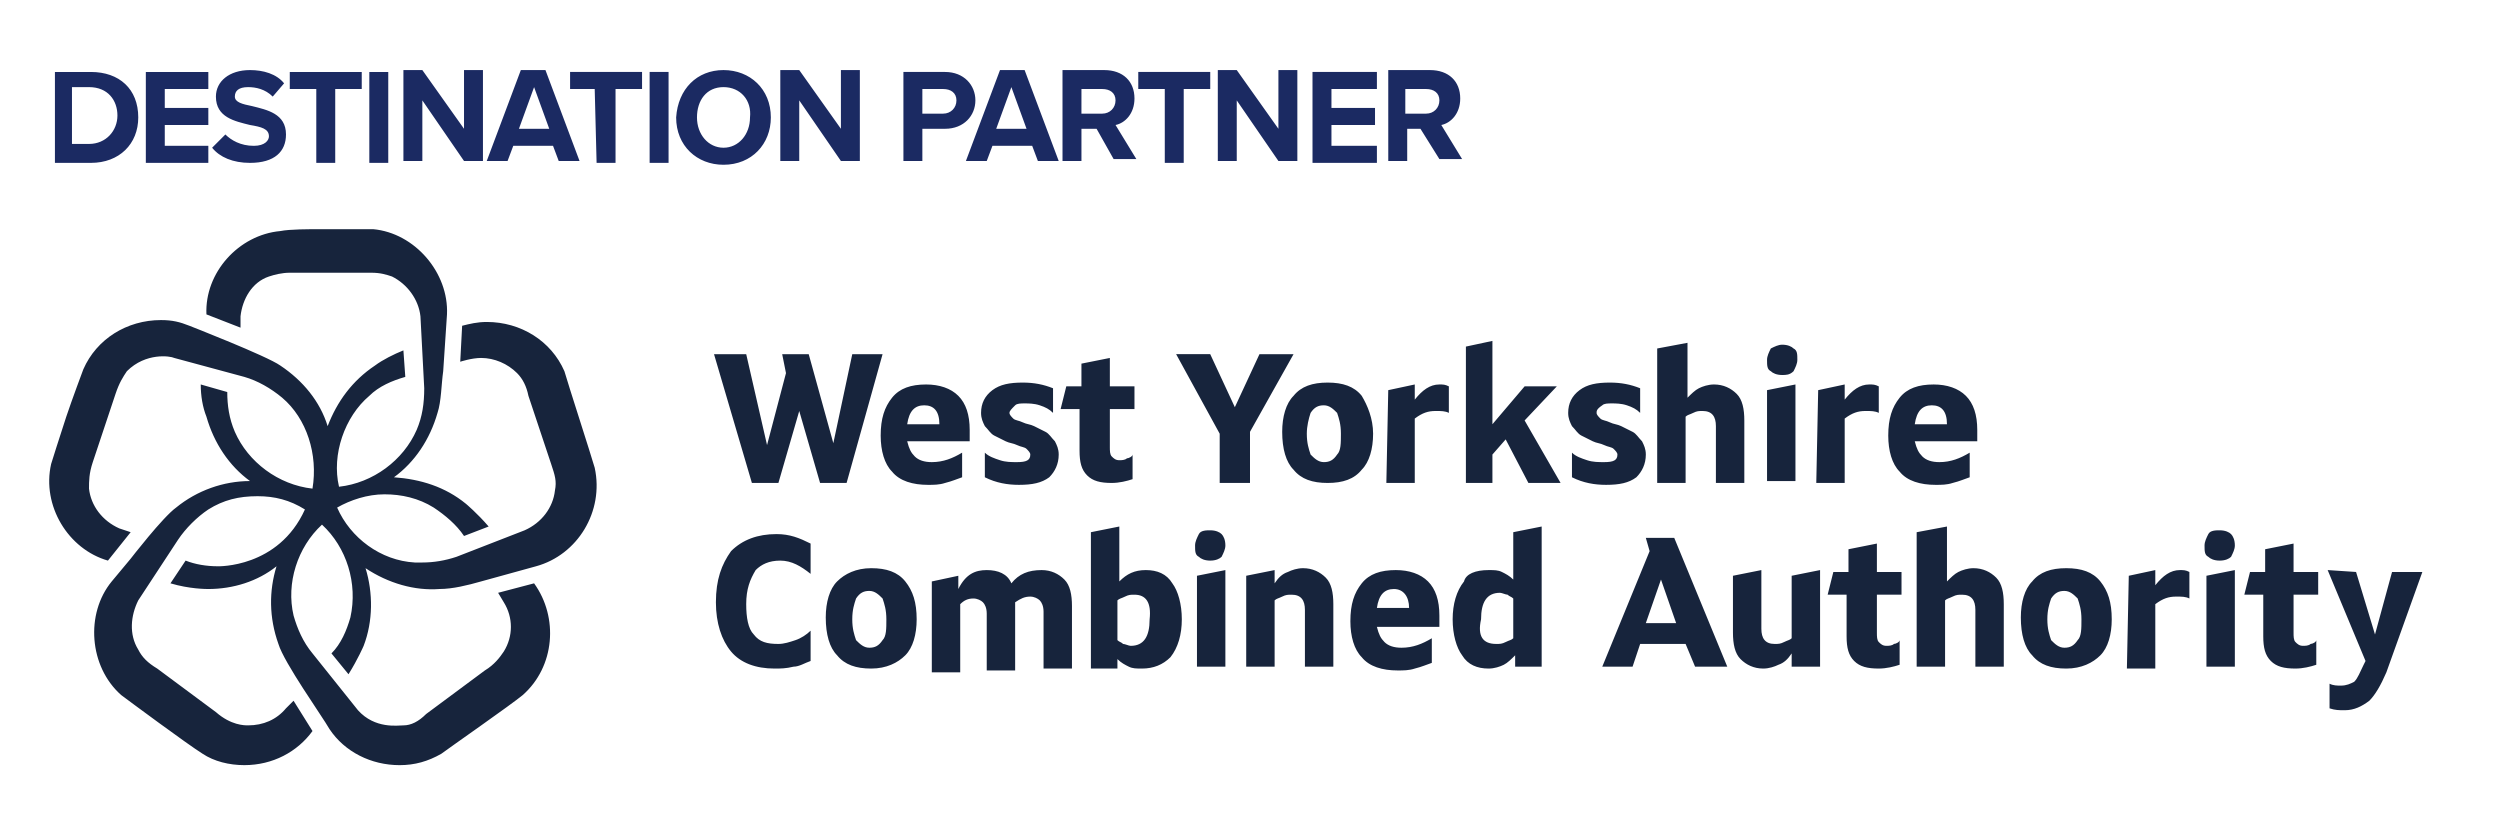
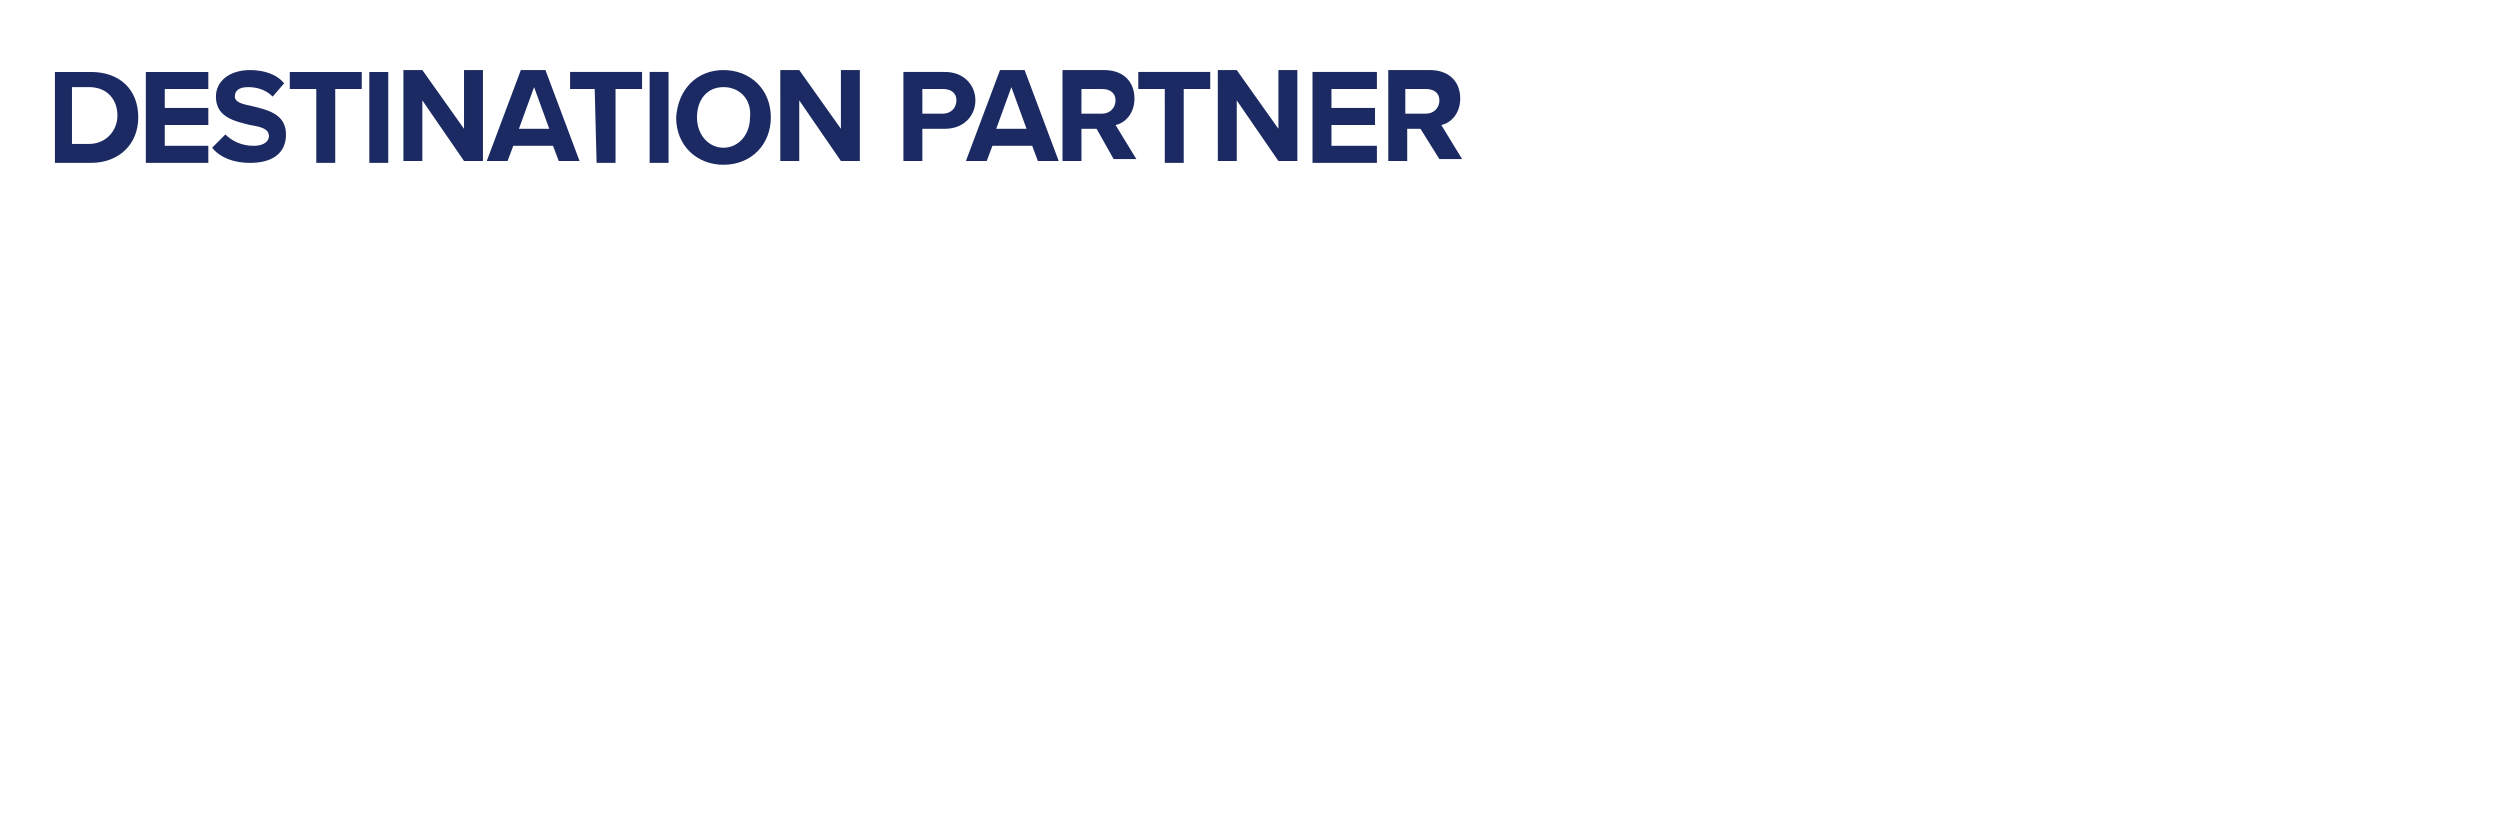
<svg xmlns="http://www.w3.org/2000/svg" version="1.1" id="Layer_1" x="0" y="0" width="132" height="43.1" xml:space="preserve">
  <path d="M2.9 3.8h1.9c1.5 0 2.5.9 2.5 2.4 0 1.4-1 2.4-2.5 2.4H2.9V3.8zm1.8 3.8c.9 0 1.5-.7 1.5-1.5s-.5-1.5-1.5-1.5h-.9v3h.9zm3-3.8H11v.9H8.7v1H11v.9H8.7v1.1H11v.9H7.7V3.8zm4.2 3.3c.3.3.8.6 1.5.6.6 0 .8-.3.8-.5 0-.4-.4-.5-1-.6-.8-.2-1.8-.4-1.8-1.5 0-.8.7-1.4 1.8-1.4.7 0 1.4.2 1.8.7l-.6.7c-.4-.4-.9-.5-1.3-.5-.5 0-.7.2-.7.5s.4.4.9.5c.8.2 1.8.4 1.8 1.5 0 .9-.6 1.5-1.9 1.5-.9 0-1.6-.3-2-.8l.7-.7zm4.8-2.4h-1.4v-.9h3.8v.9h-1.4v3.9h-1V4.7zm2.8-.9h1v4.8h-1V3.8zm2.8 1.5v3.2h-1V3.7h1l2.2 3.1V3.7h1v4.8h-1l-2.2-3.2zm6.9 2.4h-2.1l-.3.8h-1.1l1.8-4.8h1.3l1.8 4.8h-1.1l-.3-.8zm-1.8-.9H29l-.8-2.2-.8 2.2zm4-2.1h-1.3v-.9h3.8v.9h-1.4v3.9h-1l-.1-3.9zm2.9-.9h1v4.8h-1V3.8zm3.9-.1c1.4 0 2.5 1 2.5 2.5 0 1.4-1 2.5-2.5 2.5-1.4 0-2.5-1-2.5-2.5.1-1.5 1.1-2.5 2.5-2.5zm0 .9c-.9 0-1.4.7-1.4 1.6s.6 1.6 1.4 1.6 1.4-.7 1.4-1.6c.1-.9-.5-1.6-1.4-1.6zm4 .7v3.2h-1V3.7h1l2.2 3.1V3.7h1v4.8h-1l-2.2-3.2zm5.5-1.5h2.2c1 0 1.6.7 1.6 1.5s-.6 1.5-1.6 1.5h-1.2v1.7h-1V3.8zm2.1.9h-1.1V6h1.1c.4 0 .7-.3.7-.7s-.3-.6-.7-.6zm4.7 3h-2.1l-.3.8H51l1.8-4.8h1.3l1.8 4.8h-1.1l-.3-.8zm-1.9-.9h1.6l-.8-2.2-.8 2.2zm5.3 0h-.8v1.7h-1V3.7h2.2c1 0 1.6.6 1.6 1.5 0 .8-.5 1.3-1 1.4L60 8.4h-1.2l-.9-1.6zm.3-2.1h-1.1V6h1.1c.4 0 .7-.3.7-.7s-.3-.6-.7-.6zm3.3 0h-1.4v-.9h3.8v.9h-1.4v3.9h-1V4.7zm3.8.6v3.2h-1V3.7h1l2.2 3.1V3.7h1v4.8h-1l-2.2-3.2zm4-1.5h3.4v.9h-2.4v1h2.3v.9h-2.3v1.1h2.4v.9h-3.4V3.8zm5.7 3h-.7v1.7h-1V3.7h2.2c1 0 1.6.6 1.6 1.5 0 .8-.5 1.3-1 1.4l1.1 1.8H76l-1-1.6zm.3-2.1h-1.1V6h1.1c.4 0 .7-.3.7-.7s-.3-.6-.7-.6z" fill="#1b2a62" />
-   <path d="M39.4 31.9c0 .7.1 1.3.4 1.6.3.4.7.5 1.3.5.3 0 .6-.1.9-.2.3-.1.6-.3.8-.5v1.6c-.3.1-.6.3-.9.3-.4.1-.7.1-1 .1-1 0-1.8-.3-2.3-.9s-.8-1.5-.8-2.6c0-1.2.3-2 .8-2.7.6-.6 1.4-.9 2.4-.9.7 0 1.2.2 1.8.5v1.6c-.5-.4-1-.7-1.6-.7s-1 .2-1.3.5c-.3.5-.5 1-.5 1.8zm9 .8c0 .8-.2 1.5-.6 1.9s-1 .7-1.8.7-1.4-.2-1.8-.7c-.4-.4-.6-1.1-.6-2 0-.8.2-1.5.6-1.9s1-.7 1.8-.7 1.4.2 1.8.7.6 1.1.6 2zm-3.4 0c0 .5.1.8.2 1.1.2.2.4.4.7.4s.5-.1.7-.4c.2-.2.2-.6.2-1.1s-.1-.8-.2-1.1c-.2-.2-.4-.4-.7-.4s-.5.1-.7.4c-.1.3-.2.6-.2 1.1zm7.1-2.6c.6 0 1.1.2 1.3.7.4-.5.9-.7 1.6-.7.5 0 .9.2 1.2.5s.4.8.4 1.4v3.3h-1.5v-3c0-.3-.1-.5-.2-.6-.1-.1-.3-.2-.5-.2-.3 0-.5.1-.8.3v3.6h-1.5v-3c0-.3-.1-.5-.2-.6-.1-.1-.3-.2-.5-.2-.3 0-.5.1-.7.3v3.6h-1.5v-4.8l1.4-.3v.7c.4-.8.9-1 1.5-1zm8.2 5.2c-.3 0-.5 0-.7-.1s-.4-.2-.6-.4v.5h-1.4v-7.2l1.5-.3v2.9c.4-.4.8-.6 1.4-.6.6 0 1.1.2 1.4.7.3.4.5 1.1.5 1.9 0 .8-.2 1.5-.6 2-.4.4-.9.6-1.5.6zm-.4-3.9c-.2 0-.3 0-.5.1s-.3.1-.4.2v2.1c.1.1.2.1.3.2.1 0 .3.1.4.1.7 0 1-.5 1-1.4.1-.9-.2-1.3-.8-1.3zm4-1.8c-.3 0-.5-.1-.6-.2-.2-.1-.2-.3-.2-.6 0-.2.1-.4.2-.6s.4-.2.6-.2c.3 0 .5.1.6.2s.2.3.2.6c0 .2-.1.4-.2.6-.1.1-.3.2-.6.2zm-.7.8l1.5-.3v5.1h-1.5v-4.8zm4.1-.3v.7c.2-.3.4-.5.7-.6.2-.1.5-.2.8-.2.5 0 .9.2 1.2.5s.4.8.4 1.4v3.3h-1.5v-3c0-.5-.2-.8-.7-.8-.2 0-.3 0-.5.1s-.3.1-.4.2v3.5h-1.5v-4.8l1.5-.3zm5.4 3c.1.4.2.6.4.8.2.2.5.3.9.3.6 0 1.1-.2 1.6-.5V35c-.3.1-.5.2-.9.3-.3.1-.6.1-.9.1-.8 0-1.5-.2-1.9-.7-.4-.4-.6-1.1-.6-1.9 0-.9.2-1.5.6-2s1-.7 1.8-.7c.7 0 1.3.2 1.7.6s.6 1 .6 1.8v.6h-3.3zm.9-2c-.5 0-.8.3-.9 1h1.7c0-.6-.3-1-.8-1zm5-1c.3 0 .5 0 .7.1s.4.2.6.4v-2.5l1.5-.3v7.4H80v-.6c-.2.2-.4.4-.6.5s-.5.2-.8.2c-.6 0-1.1-.2-1.4-.7-.3-.4-.5-1.1-.5-1.9 0-.8.2-1.5.6-2 .1-.4.6-.6 1.3-.6zM79 34c.2 0 .3 0 .5-.1s.3-.1.4-.2v-2.1c-.1-.1-.2-.1-.3-.2-.1 0-.3-.1-.4-.1-.7 0-1 .5-1 1.4-.2.9.1 1.3.8 1.3zm10 0h-2.4l-.4 1.2h-1.6l2.5-6.1-.2-.7h1.5l2.8 6.8h-1.7L89 34zm-2.1-1.1h1.6l-.8-2.3-.8 2.3zm7.7 2.3v-.7c-.2.3-.4.5-.7.6-.2.1-.5.2-.8.2-.5 0-.9-.2-1.2-.5s-.4-.8-.4-1.4v-3l1.5-.3v3.1c0 .5.2.8.7.8.2 0 .3 0 .5-.1s.3-.1.4-.2v-3.3l1.5-.3v5.1h-1.5zm2.2-5h.8V29l1.5-.3v1.5h1.3v1.2h-1.3v2c0 .2 0 .4.1.5s.2.2.4.2c.1 0 .3 0 .4-.1.1 0 .3-.1.3-.2v1.3c-.3.1-.7.2-1.1.2-.6 0-1-.1-1.3-.4s-.4-.7-.4-1.3v-2.2h-1l.3-1.2zm6-2.4v2.9c.2-.2.4-.4.6-.5s.5-.2.8-.2c.5 0 .9.2 1.2.5s.4.8.4 1.4v3.3h-1.5v-3c0-.5-.2-.8-.7-.8-.2 0-.3 0-.5.1s-.3.1-.4.2v3.5h-1.5v-7.1l1.6-.3zm8.7 4.9c0 .8-.2 1.5-.6 1.9s-1 .7-1.8.7-1.4-.2-1.8-.7c-.4-.4-.6-1.1-.6-2 0-.8.2-1.5.6-1.9.4-.5 1-.7 1.8-.7s1.4.2 1.8.7.6 1.1.6 2zm-3.4 0c0 .5.1.8.2 1.1.2.2.4.4.7.4s.5-.1.7-.4c.2-.2.2-.6.2-1.1s-.1-.8-.2-1.1c-.2-.2-.4-.4-.7-.4s-.5.1-.7.4c-.1.3-.2.6-.2 1.1zm4.3-2.3l1.4-.3v.8c.4-.5.8-.8 1.3-.8.2 0 .3 0 .5.1v1.4c-.2-.1-.4-.1-.7-.1-.4 0-.7.1-1.1.4v3.4h-1.5l.1-4.9zm4.8-.8c-.3 0-.5-.1-.6-.2-.2-.1-.2-.3-.2-.6 0-.2.1-.4.2-.6s.4-.2.6-.2c.3 0 .5.1.6.2s.2.3.2.6c0 .2-.1.4-.2.6-.1.1-.3.2-.6.2zm-.7.8l1.5-.3v5.1h-1.5v-4.8zm2.3-.2h.8V29l1.5-.3v1.5h1.3v1.2h-1.3v2c0 .2 0 .4.1.5s.2.2.4.2c.1 0 .3 0 .4-.1.1 0 .3-.1.3-.2v1.3c-.3.1-.7.2-1.1.2-.6 0-1-.1-1.3-.4s-.4-.7-.4-1.3v-2.2h-1l.3-1.2zm5.6 0l1 3.3.9-3.3h1.6l-1.9 5.3c-.3.7-.6 1.2-.9 1.5-.4.3-.8.5-1.3.5-.3 0-.5 0-.8-.1v-1.3c.2.1.4.1.6.1.3 0 .5-.1.7-.2.2-.2.3-.5.5-.9l.1-.2-2-4.8 1.5.1zM42.7 18.7l1.3 4.7 1-4.7h1.6l-1.9 6.8h-1.4l-1.1-3.8-1.1 3.8h-1.4l-2-6.8h1.7l1.1 4.8 1-3.8-.2-1h1.4zm5.2 4.6c.1.4.2.6.4.8s.5.3.9.3c.6 0 1.1-.2 1.6-.5v1.3c-.3.1-.5.2-.9.3-.3.1-.6.1-.9.1-.8 0-1.5-.2-1.9-.7-.4-.4-.6-1.1-.6-1.9 0-.9.2-1.5.6-2 .4-.5 1-.7 1.8-.7.7 0 1.3.2 1.7.6s.6 1 .6 1.8v.6h-3.3zm.9-1.9c-.5 0-.8.3-.9 1h1.7c0-.7-.3-1-.8-1zm4.5.4c0 .1.1.2.2.3.1.1.3.1.5.2s.4.1.6.2l.6.3c.2.1.3.3.5.5.1.2.2.4.2.7 0 .5-.2.9-.5 1.2-.4.3-.9.4-1.6.4-.6 0-1.2-.1-1.8-.4v-1.3c.2.2.5.3.8.4s.6.1.9.1c.5 0 .7-.1.7-.4 0-.1-.1-.2-.2-.3-.1-.1-.3-.1-.5-.2s-.4-.1-.6-.2l-.6-.3c-.2-.1-.3-.3-.5-.5-.1-.2-.2-.4-.2-.7 0-.5.2-.9.6-1.2.4-.3.9-.4 1.6-.4.6 0 1.1.1 1.6.3v1.3c-.2-.2-.4-.3-.7-.4s-.6-.1-.8-.1-.4 0-.5.1c-.2.2-.3.3-.3.4zm3-1.4h.8v-1.2l1.5-.3v1.5h1.3v1.2h-1.3v2c0 .2 0 .4.1.5s.2.2.4.2c.1 0 .3 0 .4-.1.1 0 .3-.1.3-.2v1.3c-.3.1-.7.2-1.1.2-.6 0-1-.1-1.3-.4s-.4-.7-.4-1.3v-2.2h-1l.3-1.2zm7.6-1.7l1.3 2.8 1.3-2.8h1.8L66 22.8v2.7h-1.6v-2.6l-2.3-4.2h1.8zm8.6 4.2c0 .8-.2 1.5-.6 1.9-.4.5-1 .7-1.8.7s-1.4-.2-1.8-.7c-.4-.4-.6-1.1-.6-2 0-.8.2-1.5.6-1.9.4-.5 1-.7 1.8-.7s1.4.2 1.8.7c.3.5.6 1.2.6 2zm-3.5 0c0 .5.1.8.2 1.1.2.2.4.4.7.4s.5-.1.7-.4c.2-.2.2-.6.2-1.1s-.1-.8-.2-1.1c-.2-.2-.4-.4-.7-.4s-.5.1-.7.4c-.1.3-.2.7-.2 1.1zm4.3-2.3l1.4-.3v.8c.4-.5.8-.8 1.3-.8.2 0 .3 0 .5.1v1.4c-.2-.1-.4-.1-.7-.1-.4 0-.7.1-1.1.4v3.4h-1.5l.1-4.9zm5.5 1.8l1.7-2h1.7l-1.7 1.8 1.9 3.3h-1.7l-1.2-2.3-.7.8v1.5h-1.4v-7.2l1.4-.3v4.4zm5.5-.6c0 .1.1.2.2.3s.3.1.5.2.4.1.6.2l.6.3c.2.1.3.3.5.5.1.2.2.4.2.7 0 .5-.2.9-.5 1.2-.4.3-.9.4-1.6.4-.6 0-1.2-.1-1.8-.4v-1.3c.2.2.5.3.8.4s.6.1.9.1c.5 0 .7-.1.7-.4 0-.1-.1-.2-.2-.3s-.3-.1-.5-.2-.4-.1-.6-.2l-.6-.3c-.2-.1-.3-.3-.5-.5-.1-.2-.2-.4-.2-.7 0-.5.2-.9.6-1.2s.9-.4 1.6-.4c.6 0 1.1.1 1.6.3v1.3c-.2-.2-.4-.3-.7-.4s-.6-.1-.8-.1-.4 0-.5.1c-.3.2-.3.3-.3.4zm4.8-3.7V21c.2-.2.4-.4.6-.5s.5-.2.8-.2c.5 0 .9.2 1.2.5s.4.8.4 1.4v3.3h-1.5v-3c0-.5-.2-.8-.7-.8-.2 0-.3 0-.5.1s-.3.1-.4.2v3.5h-1.5v-7.1l1.6-.3zm5 1.7c-.3 0-.5-.1-.6-.2-.2-.1-.2-.3-.2-.6 0-.2.1-.4.2-.6.2-.1.4-.2.6-.2.3 0 .5.1.6.2.2.1.2.3.2.6 0 .2-.1.4-.2.6-.2.2-.4.2-.6.2zm-.8.8l1.5-.3v5.1h-1.5v-4.8zm2.7 0l1.4-.3v.8c.4-.5.8-.8 1.3-.8.2 0 .3 0 .5.1v1.4c-.2-.1-.4-.1-.7-.1-.4 0-.7.1-1.1.4v3.4h-1.5l.1-4.9zm5.1 2.7c.1.4.2.6.4.8.2.2.5.3.9.3.6 0 1.1-.2 1.6-.5v1.3c-.3.1-.5.2-.9.3-.3.1-.6.1-.9.1-.8 0-1.5-.2-1.9-.7-.4-.4-.6-1.1-.6-1.9 0-.9.2-1.5.6-2s1-.7 1.8-.7c.7 0 1.3.2 1.7.6s.6 1 .6 1.8v.6h-3.3zm.9-1.9c-.5 0-.8.3-.9 1h1.7c0-.7-.3-1-.8-1zm-85-9.3c-.7 0-1.7 0-2.2.1-2.2.2-4 2.2-3.9 4.4l1.8.7v-.6c.1-.9.6-1.8 1.5-2.1.3-.1.7-.2 1.1-.2h4.3c.5 0 .8.1 1.1.2.8.4 1.4 1.2 1.5 2.1l.2 3.8c0 .8-.1 1.5-.4 2.2-.7 1.6-2.3 2.8-4.1 3-.4-1.7.3-3.7 1.6-4.8.5-.5 1.2-.8 1.9-1l-.1-1.4c-.5.2-1.1.5-1.5.8-1.2.8-2 1.9-2.5 3.2-.4-1.3-1.3-2.4-2.5-3.2-.7-.5-4.8-2.1-4.8-2.1-.5-.2-.9-.3-1.5-.3-1.8 0-3.4 1-4.1 2.6 0 0-.6 1.6-.9 2.5s-.8 2.5-.8 2.5c-.5 2.2.9 4.5 3 5.1l1.2-1.5-.6-.2c-.9-.4-1.5-1.2-1.6-2.1 0-.4 0-.8.2-1.4l1.2-3.6c.2-.6.4-.9.6-1.2 1-1 2.3-.8 2.5-.7l3.7 1c.7.2 1.4.6 2 1.1 1.3 1.1 1.9 3 1.6 4.8-1.8-.2-3.4-1.4-4.1-3-.3-.7-.4-1.4-.4-2.1l-1.4-.4c0 .6.1 1.2.3 1.7.4 1.4 1.2 2.6 2.3 3.4-1.4 0-2.8.5-3.9 1.4-.7.5-2.4 2.7-2.4 2.7l-1 1.2c-1.4 1.7-1.2 4.5.5 6 .4.3 3.5 2.6 4.3 3.1.6.4 1.4.6 2.2.6 1.5 0 2.8-.7 3.6-1.8l-1-1.6-.4.4c-.5.6-1.2.9-2 .9-.2 0-.9 0-1.7-.7l-3.1-2.3c-.5-.3-.8-.6-1-1-.5-.8-.4-1.8 0-2.6l2.1-3.2c.4-.6 1-1.2 1.6-1.6.8-.5 1.6-.7 2.6-.7.9 0 1.7.2 2.5.7-1.4 3.1-4.6 3-4.6 3-.6 0-1.2-.1-1.7-.3L9 30.8c1 .3 1.9.3 2 .3 1.3 0 2.6-.4 3.6-1.2-.4 1.3-.4 2.7.1 4.1.3 1 2.3 3.8 2.7 4.5.8 1.2 2.2 1.9 3.7 1.9.8 0 1.5-.2 2.2-.6.4-.3 3.7-2.6 4.3-3.1 1.7-1.5 1.9-4.1.6-5.9l-1.9.5.3.5c.5.8.5 1.8 0 2.6-.2.3-.5.7-1 1l-3.1 2.3c-.4.4-.8.6-1.2.6-.3 0-1.5.2-2.4-.8l-2.4-3c-.5-.6-.8-1.3-1-2-.4-1.7.2-3.6 1.5-4.8 1.3 1.2 1.9 3.1 1.5 4.9-.2.7-.5 1.4-1 1.9l.9 1.1c.5-.8.8-1.5.8-1.5.5-1.3.5-2.8.1-4.1 1.2.8 2.6 1.2 3.9 1.1.7 0 1.5-.2 2.2-.4l2.9-.8c2.2-.6 3.6-2.9 3.1-5.2-.2-.7-1.4-4.4-1.6-5.1-.7-1.6-2.3-2.6-4.1-2.6-.5 0-.9.1-1.3.2l-.1 1.9s.6-.2 1.1-.2c.7 0 1.4.3 1.9.8.3.3.5.7.6 1.2l1.2 3.6c.2.6.3.9.2 1.4-.1.9-.7 1.7-1.6 2.1l-3.6 1.4c-.6.2-1.2.3-1.8.3h-.4c-1.8-.1-3.4-1.3-4.1-2.9.7-.4 1.6-.7 2.5-.7s1.8.2 2.6.7c.6.4 1.2.9 1.6 1.5l1.3-.5c-.6-.7-1.2-1.2-1.2-1.2-1.1-.9-2.4-1.3-3.8-1.4 1.1-.8 1.9-2 2.3-3.4.2-.6.2-1.5.3-2.2l.2-3c.1-2.2-1.7-4.3-3.9-4.5H17z" fill="#17243c" />
</svg>